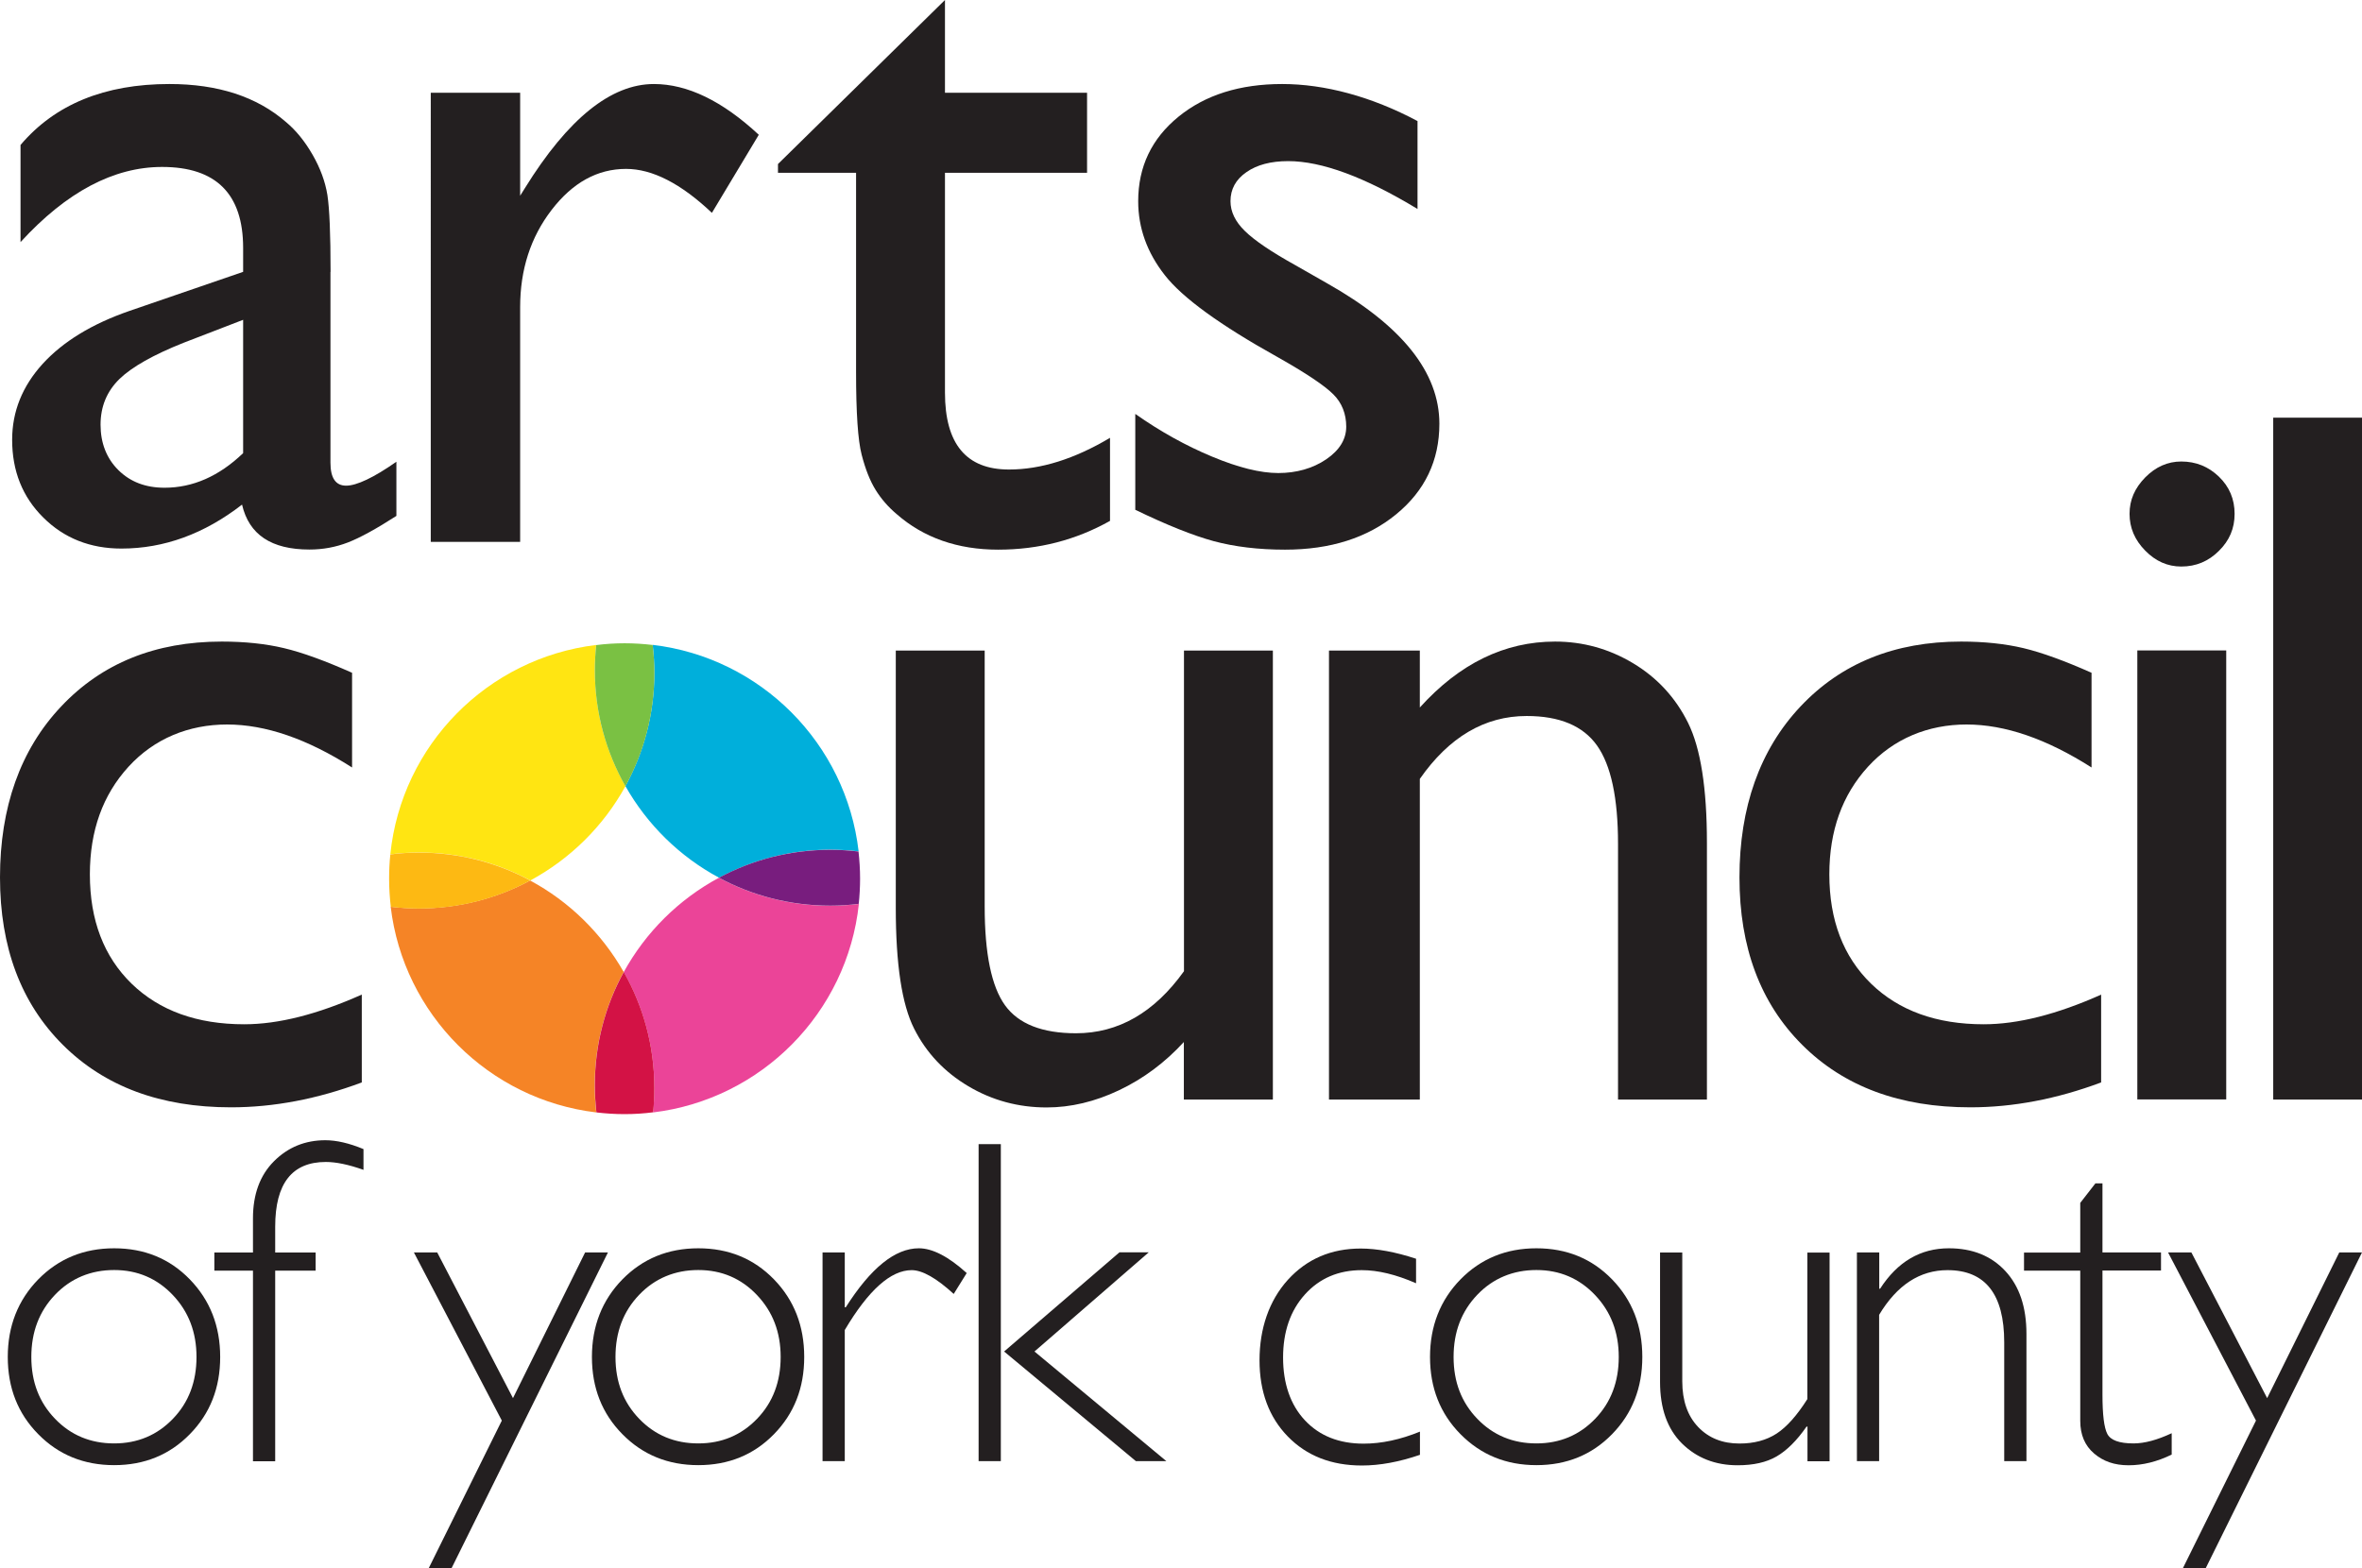
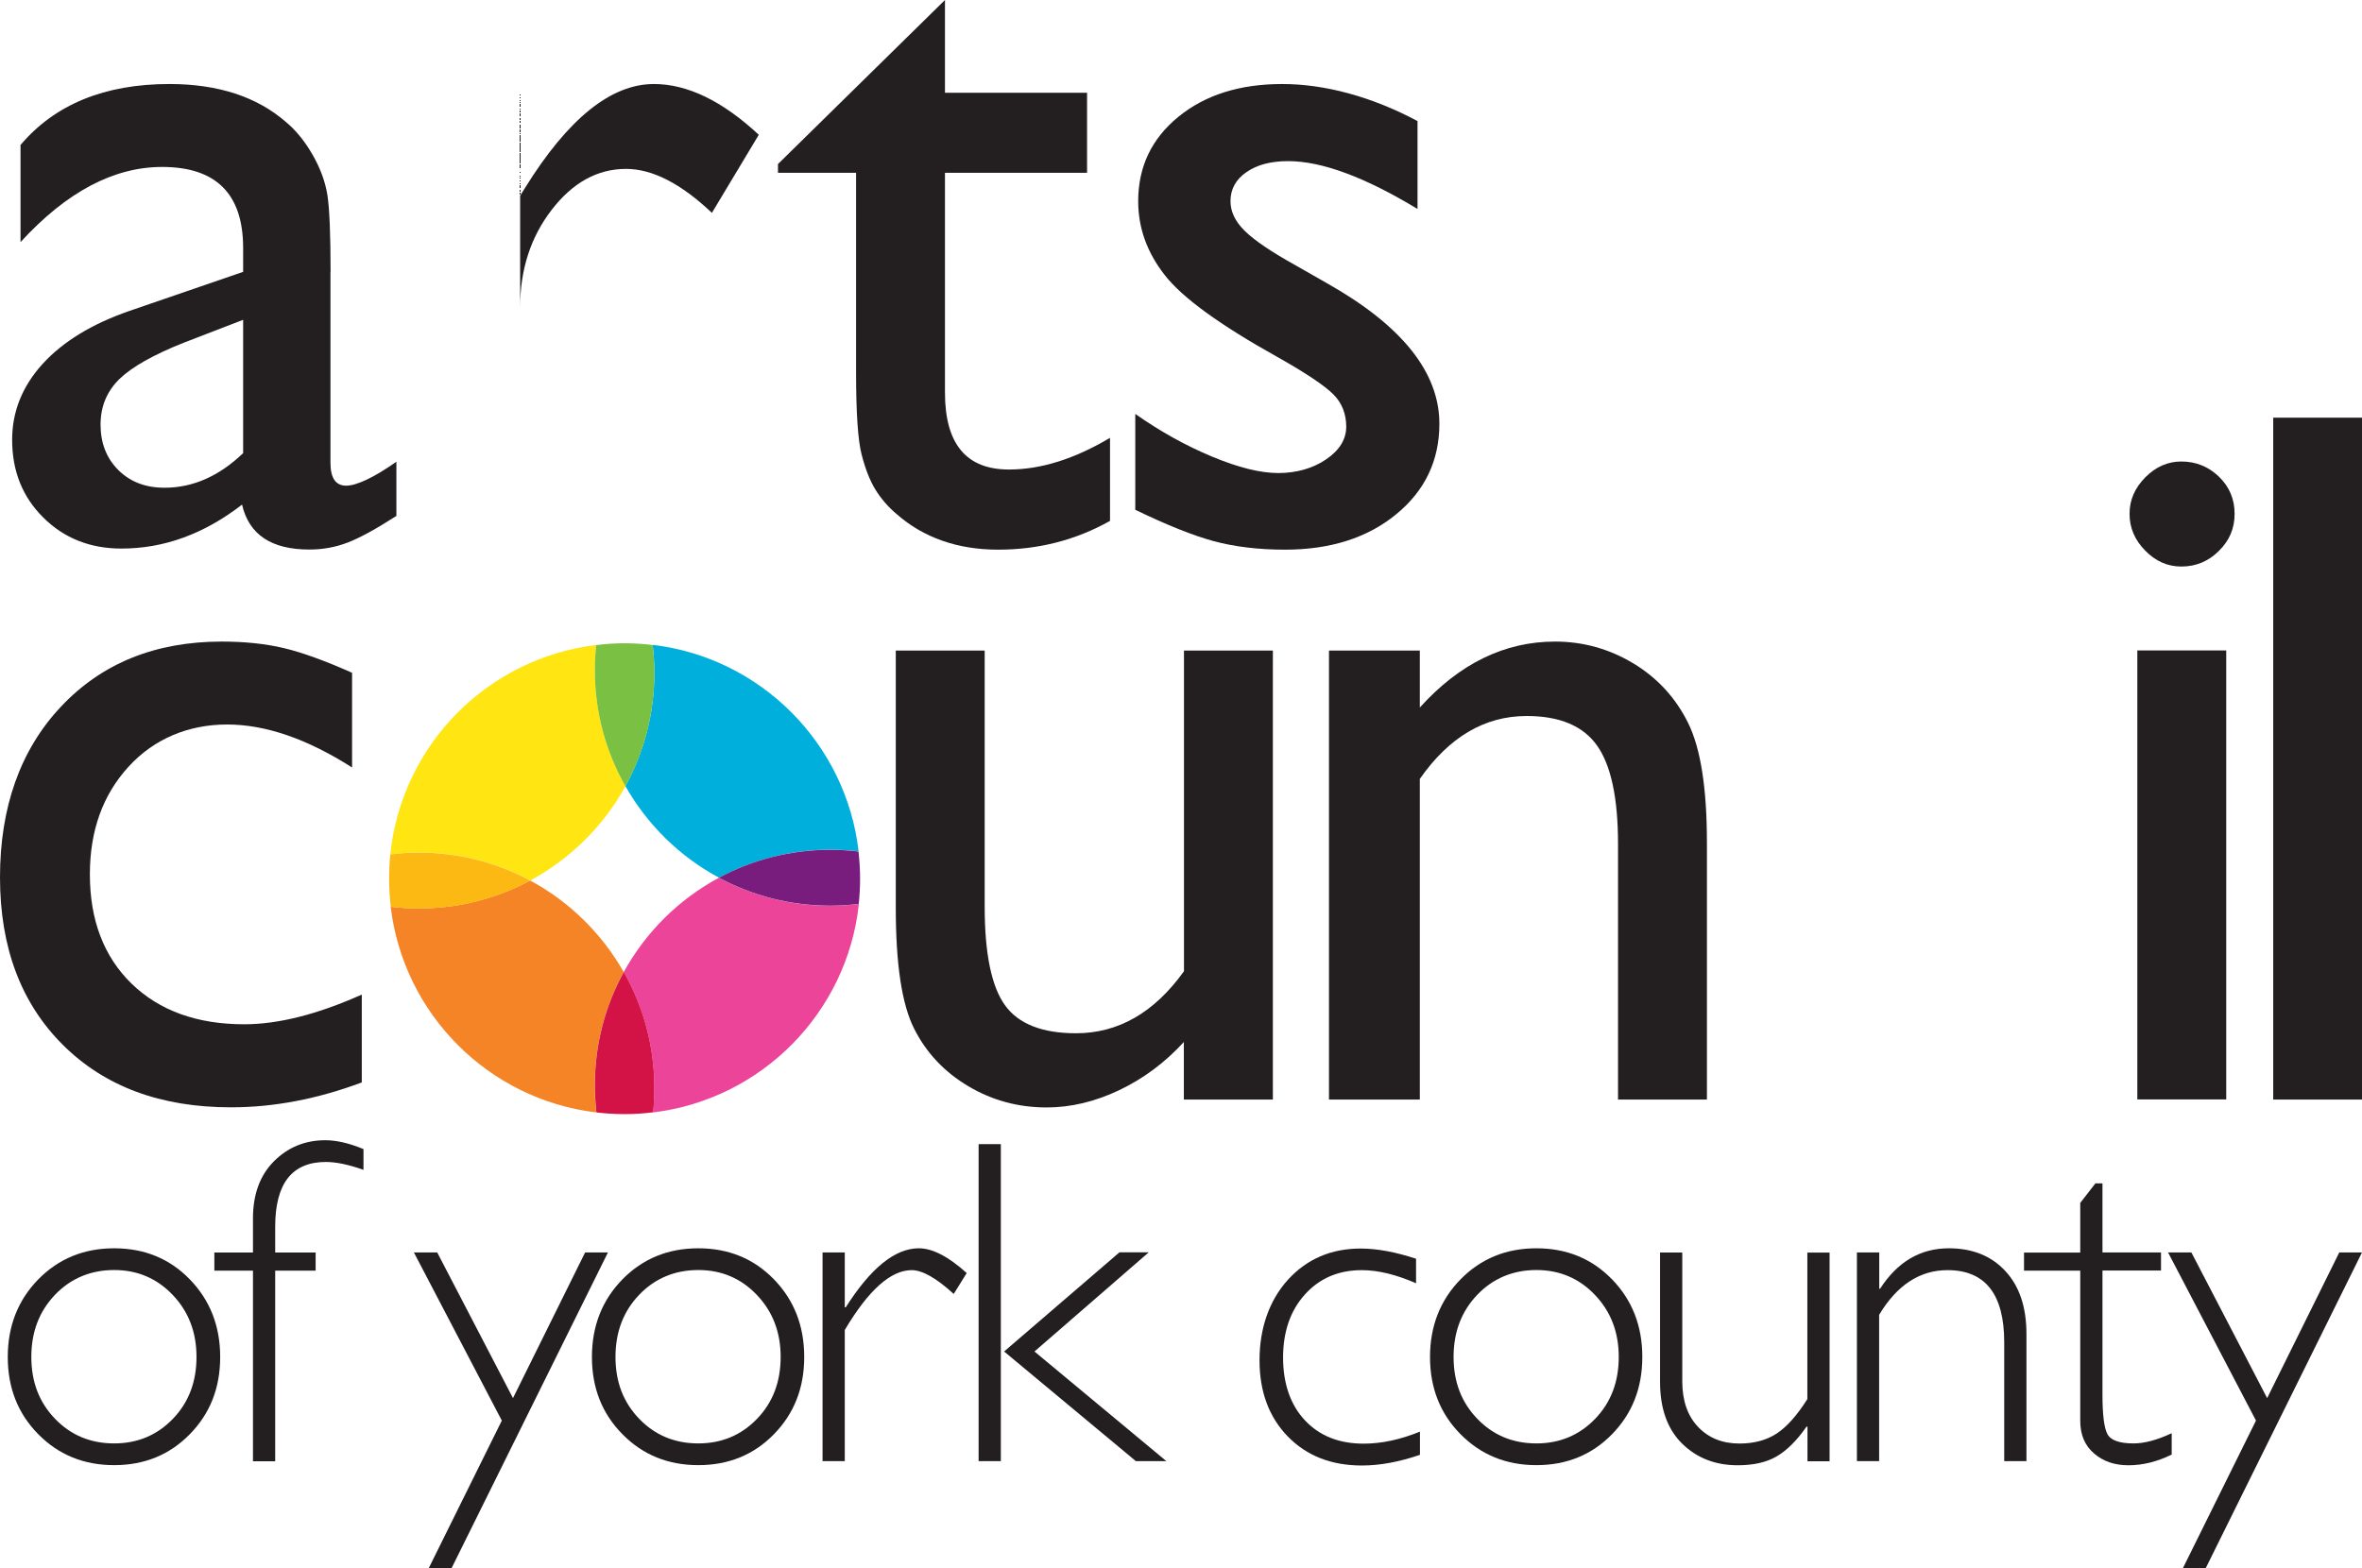
<svg xmlns="http://www.w3.org/2000/svg" id="b" width="194.49" height="129.14" viewBox="0 0 194.49 129.14">
  <defs>
    <style>.d{fill:#f58426;}.e{fill:#fdb913;}.f{fill:#7ac143;}.g{fill:#00afdb;}.h{fill:#ffe512;}.i{fill:#eb4498;}.j{fill:#781d7e;}.k{fill:#d31245;}.l{fill:#231f20;}</style>
  </defs>
  <g id="c">
    <path class="l" d="m27.21,22.39v15.72c0,1.26.43,1.89,1.29,1.89s2.27-.66,4.14-1.97v4.46c-1.66,1.07-2.99,1.8-4,2.19-1.01.39-2.06.58-3.16.58-3.14,0-4.98-1.23-5.55-3.7-3.11,2.41-6.42,3.62-9.93,3.62-2.57,0-4.72-.85-6.43-2.55-1.72-1.7-2.57-3.84-2.57-6.41,0-2.33.84-4.41,2.51-6.25,1.67-1.83,4.05-3.29,7.14-4.36l9.37-3.22v-1.97c0-4.45-2.23-6.67-6.67-6.67-3.99,0-7.88,2.06-11.66,6.19v-8c2.84-3.35,6.93-5.02,12.26-5.02,3.99,0,7.2,1.04,9.61,3.14.8.67,1.53,1.56,2.17,2.67.64,1.11,1.05,2.22,1.23,3.34.17,1.11.26,3.22.26,6.33m-7.2,14.91v-10.97l-4.9,1.89c-2.49.99-4.26,1.99-5.29,2.99-1.03,1.01-1.55,2.26-1.55,3.76s.49,2.77,1.47,3.74c.98.97,2.24,1.45,3.8,1.45,2.33,0,4.49-.95,6.47-2.85" />
-     <path class="l" d="m42.83,7.64v8.48l.4-.64c3.54-5.71,7.08-8.56,10.61-8.56,2.76,0,5.64,1.39,8.64,4.18l-3.86,6.43c-2.55-2.41-4.9-3.62-7.07-3.62-2.36,0-4.4,1.13-6.13,3.38-1.73,2.25-2.59,4.92-2.59,8v19.34h-7.36V7.64h7.36Z" />
+     <path class="l" d="m42.83,7.64v8.48l.4-.64c3.54-5.71,7.08-8.56,10.61-8.56,2.76,0,5.64,1.39,8.64,4.18l-3.86,6.43c-2.55-2.41-4.9-3.62-7.07-3.62-2.36,0-4.4,1.13-6.13,3.38-1.73,2.25-2.59,4.92-2.59,8v19.34h-7.36h7.36Z" />
    <path class="l" d="m64.06,13.51L77.81,0v7.64h11.7v6.59h-11.7v18.1c0,4.23,1.75,6.34,5.27,6.34,2.62,0,5.4-.87,8.32-2.61v6.84c-2.81,1.58-5.88,2.37-9.21,2.37s-6.14-.98-8.36-2.93c-.7-.59-1.27-1.25-1.73-1.99-.46-.74-.84-1.7-1.15-2.9-.31-1.19-.46-3.46-.46-6.81V14.23h-6.43v-.72Z" />
    <path class="l" d="m93.48,41.97v-7.88c2.06,1.45,4.17,2.62,6.33,3.52,2.16.9,3.97,1.35,5.45,1.35s2.84-.38,3.94-1.13c1.1-.75,1.65-1.65,1.65-2.69s-.35-1.96-1.07-2.67c-.71-.71-2.24-1.74-4.6-3.07-4.72-2.63-7.81-4.87-9.27-6.74-1.46-1.86-2.19-3.89-2.19-6.09,0-2.84,1.11-5.16,3.32-6.96,2.21-1.8,5.06-2.69,8.54-2.69s7.33,1.02,11.14,3.05v7.24c-4.34-2.63-7.89-3.94-10.65-3.94-1.42,0-2.57.3-3.44.91-.87.6-1.31,1.4-1.31,2.39,0,.86.39,1.68,1.18,2.45.79.78,2.18,1.72,4.16,2.82l2.61,1.49c6.17,3.48,9.25,7.34,9.25,11.57,0,3.03-1.19,5.52-3.56,7.46-2.37,1.94-5.42,2.91-9.15,2.91-2.2,0-4.15-.24-5.87-.7-1.72-.47-3.87-1.33-6.47-2.59" />
    <path class="l" d="m29.79,81.91v7.24c-3.67,1.37-7.26,2.05-10.77,2.05-5.79,0-10.4-1.71-13.85-5.15-3.44-3.43-5.17-8.03-5.17-13.79s1.67-10.51,5.03-14.07c3.35-3.56,7.76-5.35,13.23-5.35,1.9,0,3.61.18,5.12.54,1.52.36,3.38,1.04,5.61,2.03v7.8c-3.7-2.36-7.13-3.54-10.29-3.54s-6,1.16-8.12,3.48c-2.12,2.32-3.18,5.27-3.18,8.86,0,3.78,1.15,6.78,3.44,9.01,2.29,2.22,5.38,3.34,9.27,3.34,2.82,0,6.04-.82,9.69-2.45" />
    <path class="l" d="m97.48,90.56v-4.74c-1.56,1.7-3.33,3.02-5.33,3.97-2,.95-3.99,1.42-5.97,1.42-2.33,0-4.48-.58-6.45-1.75-1.97-1.17-3.46-2.75-4.46-4.74-1.01-2-1.51-5.31-1.51-9.95v-21.19h7.32v21.08c0,3.88.56,6.59,1.67,8.13,1.11,1.54,3.06,2.31,5.85,2.31,3.48,0,6.45-1.7,8.89-5.11v-26.41h7.32v36.98h-7.32Z" />
    <path class="l" d="m116.91,53.57v4.7c3.27-3.62,6.98-5.43,11.14-5.43,2.3,0,4.45.6,6.43,1.79,1.98,1.19,3.49,2.83,4.52,4.91,1.03,2.08,1.55,5.37,1.55,9.87v21.15h-7.32v-21.06c0-3.78-.58-6.48-1.73-8.1-1.15-1.62-3.08-2.43-5.79-2.43-3.46,0-6.39,1.73-8.8,5.18v26.41h-7.48v-36.98h7.48Z" />
-     <path class="l" d="m173.01,81.91v7.24c-3.67,1.37-7.26,2.05-10.77,2.05-5.79,0-10.41-1.71-13.85-5.15-3.44-3.43-5.16-8.03-5.16-13.79s1.67-10.51,5.02-14.07c3.35-3.56,7.76-5.35,13.23-5.35,1.9,0,3.61.18,5.13.54,1.51.36,3.38,1.04,5.61,2.03v7.8c-3.7-2.36-7.13-3.54-10.29-3.54s-6,1.16-8.12,3.48c-2.12,2.32-3.18,5.27-3.18,8.86,0,3.78,1.15,6.78,3.44,9.01,2.29,2.22,5.38,3.34,9.27,3.34,2.82,0,6.04-.82,9.69-2.45" />
    <path class="l" d="m179.61,38.01c1.21,0,2.24.42,3.1,1.25.86.83,1.29,1.85,1.29,3.06s-.43,2.2-1.29,3.05c-.86.86-1.89,1.29-3.1,1.29-1.13,0-2.12-.44-2.97-1.31-.86-.87-1.29-1.88-1.29-3.03s.43-2.12,1.29-3c.86-.87,1.85-1.31,2.97-1.31m-3.62,15.56h7.32v36.98h-7.32v-36.98Z" />
    <rect class="l" x="187.18" y="34.4" width="7.32" height="56.16" />
    <path class="g" d="m51.5,64.75c1.8,3.18,4.48,5.81,7.71,7.54,2.73-1.47,5.85-2.31,9.17-2.31.79,0,1.56.05,2.32.14-1.03-8.9-8.07-15.96-16.96-17.01.09.76.14,1.53.14,2.31,0,3.38-.87,6.55-2.38,9.32" />
    <path class="i" d="m59.2,72.29c-3.31,1.78-6.03,4.48-7.84,7.77,1.6,2.82,2.52,6.08,2.52,9.55,0,.68-.04,1.35-.1,2.01,8.92-1.08,15.98-8.21,16.94-17.17-.77.09-1.55.15-2.34.15-3.32,0-6.44-.83-9.17-2.3" />
    <path class="j" d="m70.69,70.13c-.76-.09-1.53-.14-2.32-.14-3.32,0-6.44.83-9.17,2.3,2.73,1.47,5.85,2.3,9.17,2.3.79,0,1.57-.05,2.34-.15.07-.68.11-1.38.11-2.08,0-.76-.05-1.51-.13-2.24" />
    <path class="h" d="m43.66,72.52c3.3-1.78,6.03-4.48,7.84-7.77-1.6-2.82-2.52-6.08-2.52-9.55,0-.7.04-1.4.11-2.08-8.95,1.08-16.03,8.24-16.95,17.24.77-.09,1.55-.15,2.35-.15,3.32,0,6.44.83,9.17,2.3" />
    <path class="f" d="m51.5,64.75c1.52-2.77,2.38-5.94,2.38-9.32,0-.78-.05-1.55-.14-2.31-.76-.09-1.53-.14-2.31-.14s-1.57.05-2.34.15c-.07.68-.11,1.38-.11,2.08,0,3.47.92,6.73,2.52,9.55" />
    <path class="d" d="m51.36,80.06c-1.81-3.18-4.48-5.81-7.71-7.54-2.73,1.47-5.86,2.3-9.17,2.3-.78,0-1.55-.05-2.31-.14,1.05,8.86,8.08,15.89,16.93,16.94-.09-.74-.13-1.48-.13-2.24,0-3.38.87-6.55,2.38-9.32" />
    <path class="k" d="m51.36,80.06c-1.52,2.77-2.38,5.94-2.38,9.32,0,.76.05,1.51.13,2.24.76.09,1.53.14,2.32.14s1.58-.05,2.35-.15c.07-.66.1-1.33.1-2.01,0-3.47-.92-6.73-2.52-9.55" />
    <path class="e" d="m43.66,72.52c-2.73-1.47-5.86-2.3-9.17-2.3-.79,0-1.58.05-2.35.15-.07.66-.1,1.33-.1,2.01,0,.78.05,1.55.14,2.31.76.09,1.53.14,2.31.14,3.32,0,6.44-.83,9.17-2.31" />
    <path class="l" d="m9.4,102.81c2.49,0,4.57.85,6.23,2.56,1.66,1.71,2.5,3.84,2.5,6.39s-.83,4.66-2.5,6.36c-1.66,1.7-3.74,2.55-6.23,2.55s-4.58-.85-6.25-2.55c-1.68-1.7-2.51-3.82-2.51-6.36s.84-4.68,2.51-6.39c1.68-1.71,3.76-2.56,6.25-2.56m0,16.07c1.93,0,3.54-.68,4.84-2.03,1.3-1.35,1.94-3.05,1.94-5.09s-.65-3.73-1.95-5.1c-1.3-1.37-2.91-2.06-4.83-2.06s-3.57.68-4.87,2.04c-1.3,1.36-1.95,3.06-1.95,5.12s.65,3.74,1.95,5.09c1.3,1.35,2.92,2.03,4.87,2.03" />
    <path class="l" d="m29.93,94.63v1.72c-1.23-.44-2.27-.65-3.1-.65-2.78,0-4.17,1.77-4.17,5.33v2.13h3.33v1.49h-3.33v15.7h-1.83v-15.7h-3.18v-1.49h3.18v-2.82c0-1.98.58-3.55,1.73-4.7,1.15-1.15,2.56-1.73,4.23-1.73.91,0,1.96.24,3.14.73" />
    <polygon class="l" points="50.06 103.15 37.19 129.14 35.31 129.14 41.32 117 34.08 103.15 36 103.15 42.24 115.15 48.18 103.15 50.06 103.15" />
    <path class="l" d="m57.5,102.81c2.49,0,4.57.85,6.23,2.56,1.66,1.71,2.49,3.84,2.49,6.39s-.83,4.66-2.49,6.36c-1.66,1.7-3.74,2.55-6.23,2.55s-4.58-.85-6.25-2.55c-1.68-1.7-2.51-3.82-2.51-6.36s.84-4.68,2.51-6.39c1.68-1.71,3.76-2.56,6.25-2.56m0,16.07c1.93,0,3.54-.68,4.84-2.03,1.3-1.35,1.94-3.05,1.94-5.09s-.65-3.73-1.95-5.1c-1.3-1.37-2.91-2.06-4.83-2.06s-3.57.68-4.87,2.04c-1.3,1.36-1.95,3.06-1.95,5.12s.65,3.74,1.95,5.09c1.3,1.35,2.92,2.03,4.87,2.03" />
    <path class="l" d="m79.6,104.85l-1.07,1.72c-1.43-1.31-2.59-1.96-3.46-1.96-1.72,0-3.56,1.64-5.51,4.93v10.8h-1.83v-17.19h1.83v4.52h.08c2.06-3.24,4.06-4.86,6.02-4.86,1.12,0,2.44.68,3.94,2.04" />
    <path class="l" d="m82.41,120.34h-1.83v-26.11h1.83v26.11Zm12.17-17.19l-9.4,8.16,10.86,9.03h-2.51l-10.85-9.03,9.5-8.17h2.41Z" />
    <path class="l" d="m116.6,103.65v2.04c-1.65-.72-3.13-1.08-4.47-1.08-1.92,0-3.48.67-4.68,2-1.2,1.33-1.8,3.07-1.8,5.2s.6,3.89,1.8,5.17c1.2,1.28,2.81,1.92,4.83,1.92,1.47,0,3.02-.33,4.64-.99v1.91c-1.72.59-3.31.88-4.78.88-2.52,0-4.55-.8-6.1-2.39-1.55-1.59-2.33-3.69-2.33-6.28s.78-4.91,2.34-6.63c1.56-1.71,3.56-2.57,5.99-2.57,1.33,0,2.85.28,4.56.84" />
    <path class="l" d="m126.51,102.81c2.49,0,4.57.85,6.23,2.56,1.66,1.71,2.49,3.84,2.49,6.39s-.83,4.66-2.49,6.36c-1.66,1.7-3.74,2.55-6.23,2.55s-4.57-.85-6.25-2.55c-1.68-1.7-2.51-3.82-2.51-6.36s.84-4.68,2.51-6.39c1.68-1.71,3.76-2.56,6.25-2.56m0,16.07c1.93,0,3.54-.68,4.84-2.03,1.3-1.35,1.94-3.05,1.94-5.09s-.65-3.73-1.95-5.1c-1.3-1.37-2.91-2.06-4.83-2.06s-3.57.68-4.87,2.04-1.95,3.06-1.95,5.12.65,3.74,1.95,5.09c1.3,1.35,2.92,2.03,4.87,2.03" />
    <path class="l" d="m148.83,120.34v-2.84h-.08c-.8,1.15-1.62,1.96-2.46,2.45-.84.49-1.91.73-3.21.73-1.84,0-3.37-.6-4.58-1.79-1.21-1.2-1.81-2.89-1.81-5.08v-10.65h1.83v10.61c0,1.59.44,2.85,1.31,3.76.87.91,2,1.36,3.4,1.36,1.2,0,2.21-.27,3.06-.82.84-.55,1.68-1.5,2.53-2.84v-12.07h1.83v17.19h-1.83Z" />
    <path class="l" d="m154.74,103.15v2.99h.07c1.43-2.22,3.32-3.33,5.66-3.33,1.94,0,3.49.62,4.65,1.87,1.16,1.25,1.74,2.97,1.74,5.18v10.48h-1.83v-9.79c0-3.96-1.56-5.94-4.67-5.94-2.28,0-4.16,1.23-5.63,3.68v12.05h-1.83v-17.19h1.83Z" />
    <path class="l" d="m173.12,97.45v5.7h4.82v1.49h-4.82v10.22c0,1.64.13,2.72.4,3.24.27.52.99.78,2.16.78.9,0,1.94-.28,3.14-.84v1.76c-1.21.59-2.39.88-3.55.88s-2.08-.32-2.84-.97c-.76-.65-1.14-1.54-1.14-2.69v-12.37h-4.63v-1.49h4.63v-4.09l1.25-1.61h.58Z" />
    <polygon class="l" points="194.49 103.15 181.63 129.14 179.75 129.14 185.76 117 178.52 103.15 180.44 103.15 186.68 115.15 192.62 103.15 194.49 103.15" />
  </g>
</svg>